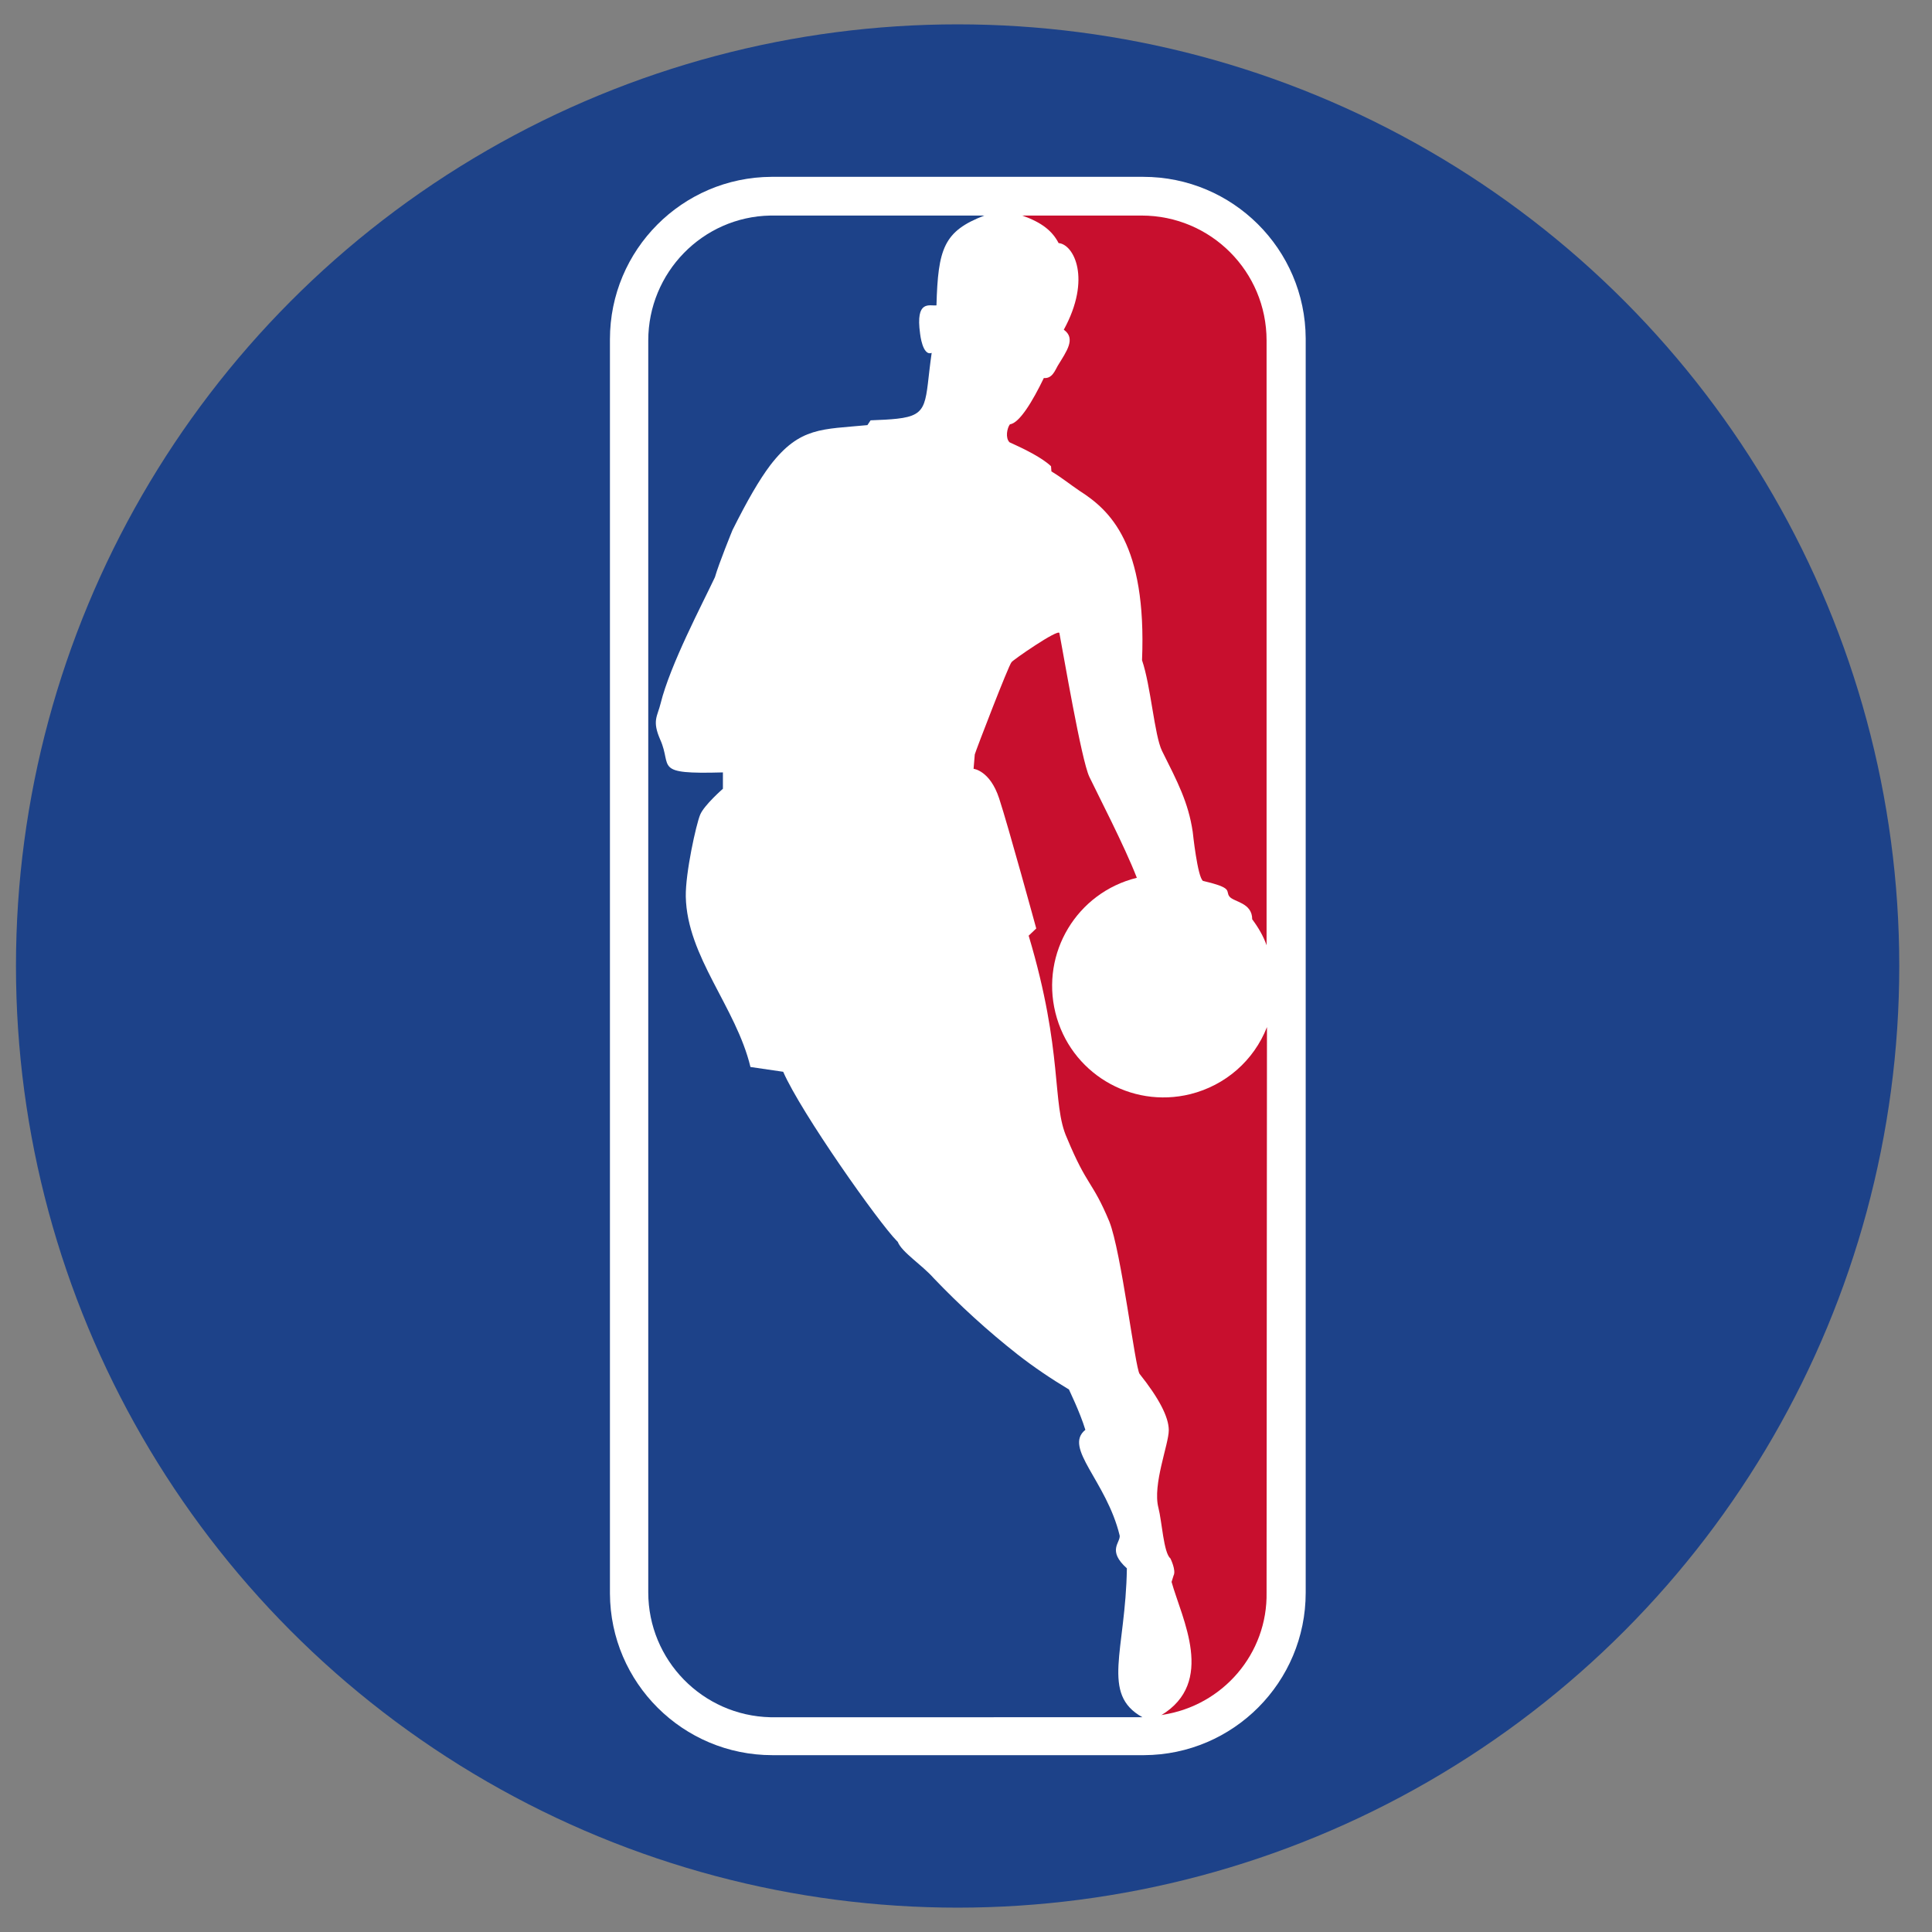
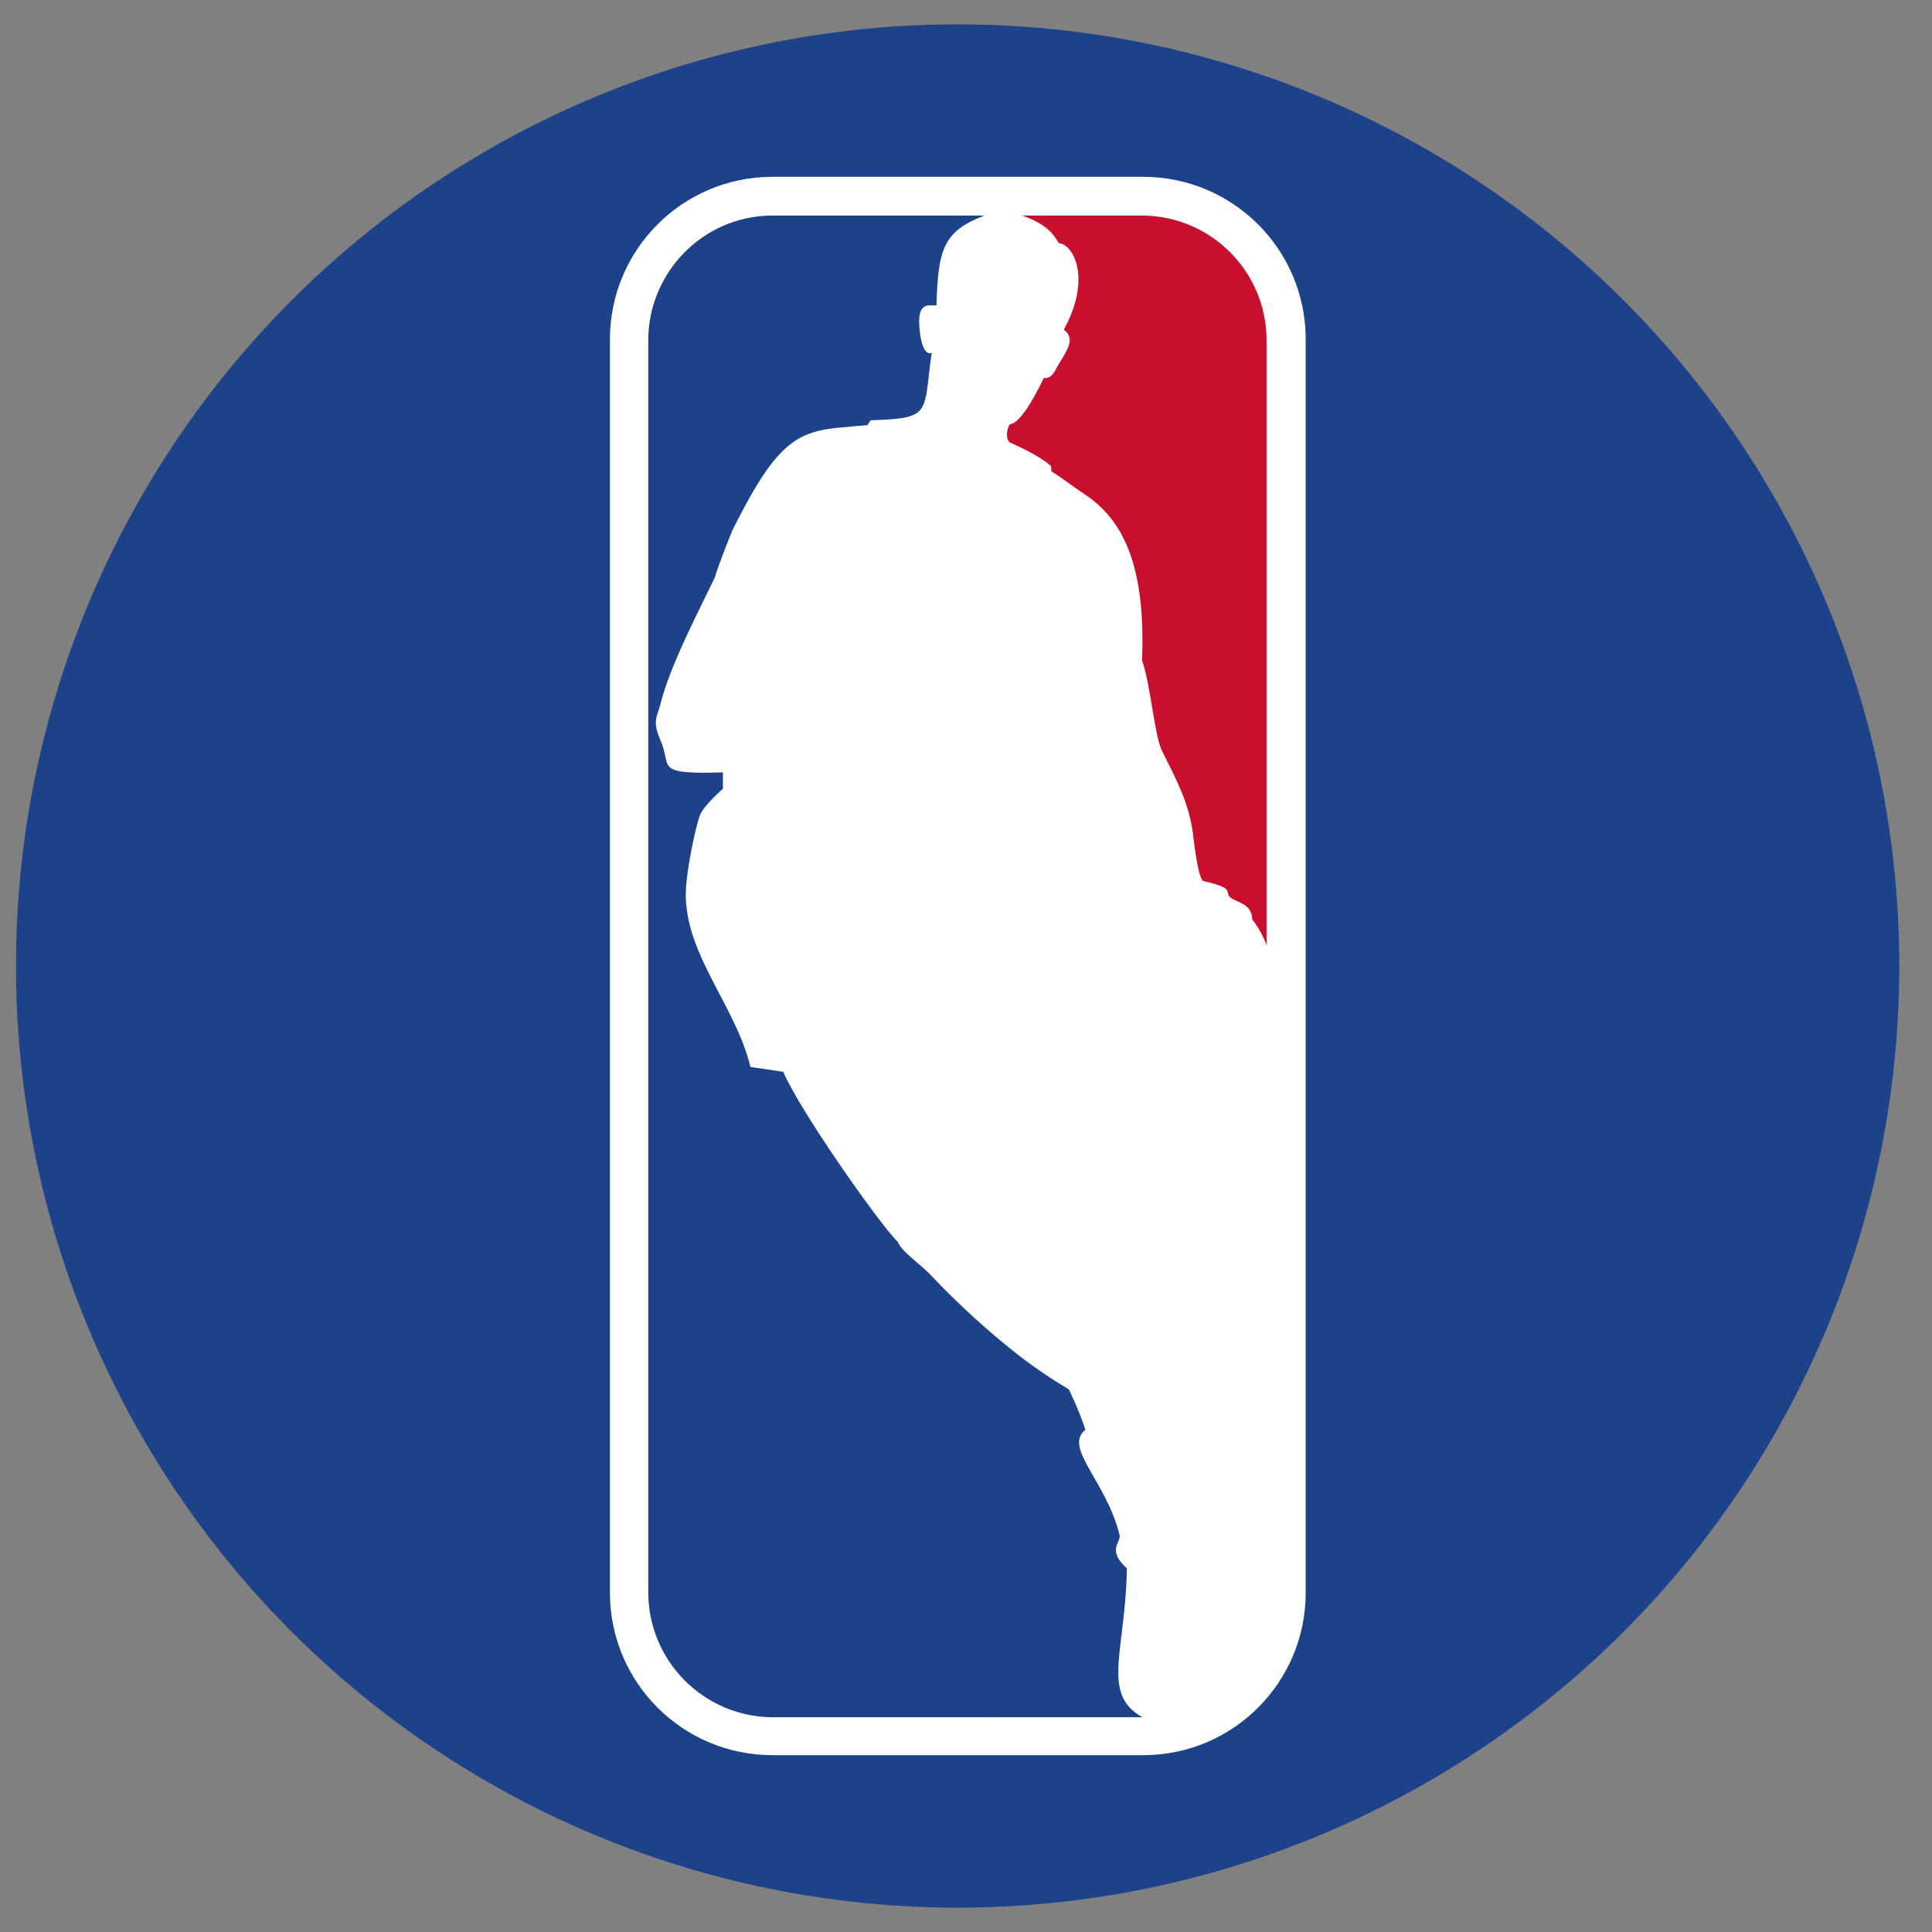
<svg xmlns="http://www.w3.org/2000/svg" version="1.1" id="Isolation_Mode" x="0px" y="0px" viewBox="0 0 484 484" style="enable-background:new 0 0 484 484;" xml:space="preserve">
  <rect x="0" y="0" width="484" height="484" fill="#808080" stroke="none" />
  <style type="text/css">
	.st0{fill:#1D4289;}
	.st1{fill:#FFFFFF;}
	.st2{fill:#C80F2E;}
</style>
  <g id="g3063">
    <g id="g3122">
      <circle class="st0" cx="239.9" cy="242" r="235.9" />
    </g>
  </g>
  <g id="g3029">
    <path id="rect2987" class="st1" d="M193.5,44.3h92.9c22.4,0,40.6,18.1,40.7,40.5c0,0.1,0,0.1,0,0.2V399c0,22.4-18.1,40.6-40.5,40.7   c-0.1,0-0.1,0-0.2,0h-92.9c-22.4,0-40.6-18.1-40.7-40.5c0-0.1,0-0.1,0-0.2V85c0-22.4,18.1-40.6,40.5-40.7   C193.4,44.3,193.4,44.3,193.5,44.3z" />
    <path id="path2989" class="st2" d="M263.3,116.8l0.1,1.3c2.8,1.7,4.3,3,7.1,4.9c7.5,4.8,16.8,13.2,15.6,42.4   c2.2,6.4,3.1,18.8,5,22.7c3.9,7.8,6.6,12.9,7.7,20.3c0,0,1.2,11.5,2.6,12.3c7.8,1.8,5.5,2.5,6.6,3.9c1.1,1.4,5.7,1.5,5.7,5.7   c1.5,2,2.8,4.2,3.6,6.5V85.3c0-17.3-14-31.3-31.3-31.3c0,0,0,0,0,0h-29.9c4.8,1.7,7.5,3.8,9.1,6.9c3.8,0.3,8.3,8.9,1.3,21.7   c3.1,2.2,0.7,5.4-1.5,9c-0.7,1.2-1.4,3.3-3.5,3.1c-2.8,5.8-6.1,11.3-8.5,11.6c-0.7,0.9-1.2,3.4-0.1,4.5   C256.7,112.5,261.1,114.7,263.3,116.8L263.3,116.8z" />
-     <path id="path2991" class="st2" d="M291.2,429.6l-0.3,0.1c13.7-8.3,5.2-24.1,2.6-33.4l0.5-1.6c0.7-1.3-0.8-4.3-0.8-4.3   c-1.7-1.4-2.1-9.2-3-12.7c-1.5-5.8,2.6-15.9,2.6-19.4c0-3.4-2.6-8.2-7.3-14.1c-1.1-1.3-4.6-30.7-7.6-38.2   c-4.3-10.3-5.5-8.6-10.6-20.9c-3.9-8.6-0.8-21.3-9.6-50.7l1.9-1.8c0,0-7-25.6-9.3-32.6s-6.4-7.4-6.4-7.4l0.3-3.6   c0.3-1.1,8.5-22.4,9.2-23.1c0.1-0.4,11.8-8.5,12-7.3c1,5.2,5.5,31.8,7.5,36s8.8,17.3,11.9,25.3c-15,3.7-24.1,18.8-20.4,33.8   c3.7,15,18.8,24.1,33.8,20.4c8.8-2.2,15.9-8.4,19.2-16.8l-0.1,141.6C317.6,414.2,306.4,427.3,291.2,429.6L291.2,429.6z" />
    <path id="path2993" class="st0" d="M246.6,54c-10.2,3.9-11.6,8.3-12,22.5c-1.7,0.2-5.3-1.5-4.1,7.1c0,0,0.6,5.7,2.9,4.8   c-1.8,12.5-0.4,15.6-8.7,16.5c-1.8,0.2-3.9,0.3-6.6,0.4l-0.8,1.2c-11.3,1.1-16.9,0.4-24.3,10c-2.8,3.7-5.8,8.9-9.5,16.3   c0,0-3.4,8.3-4.4,11.8c-3.2,6.8-11.2,21.9-13.6,31.6c-0.8,3.3-2.2,4.3-0.1,9.1c3.1,6.9-2,8.7,15.7,8.2v4.1c0,0-4.7,4.1-5.7,6.5   c-1,2.4-3.7,14.6-3.6,20.5c0.3,15.1,12.6,27.7,16.2,42.7l8.2,1.2c4.5,10.3,24,37.9,28.5,42.4l0.2,0.2c1,2.6,6.1,5.8,9,9.1   c6.5,6.8,13.5,13.2,21,19.1c4.1,3.2,8.4,6.1,12.9,8.8c-0.1-0.1,2.7,5.5,4.1,10.1c-5.6,4.5,5.3,12.8,8.6,26.5   c0.2,1.8-3.2,3.7,1.8,8.2c-0.3,20.7-6.6,31.5,3.9,37.3H193c-17-0.4-30.6-14.3-30.6-31.3V85.3c0-17,13.6-31,30.6-31.3H246.6z" />
  </g>
</svg>